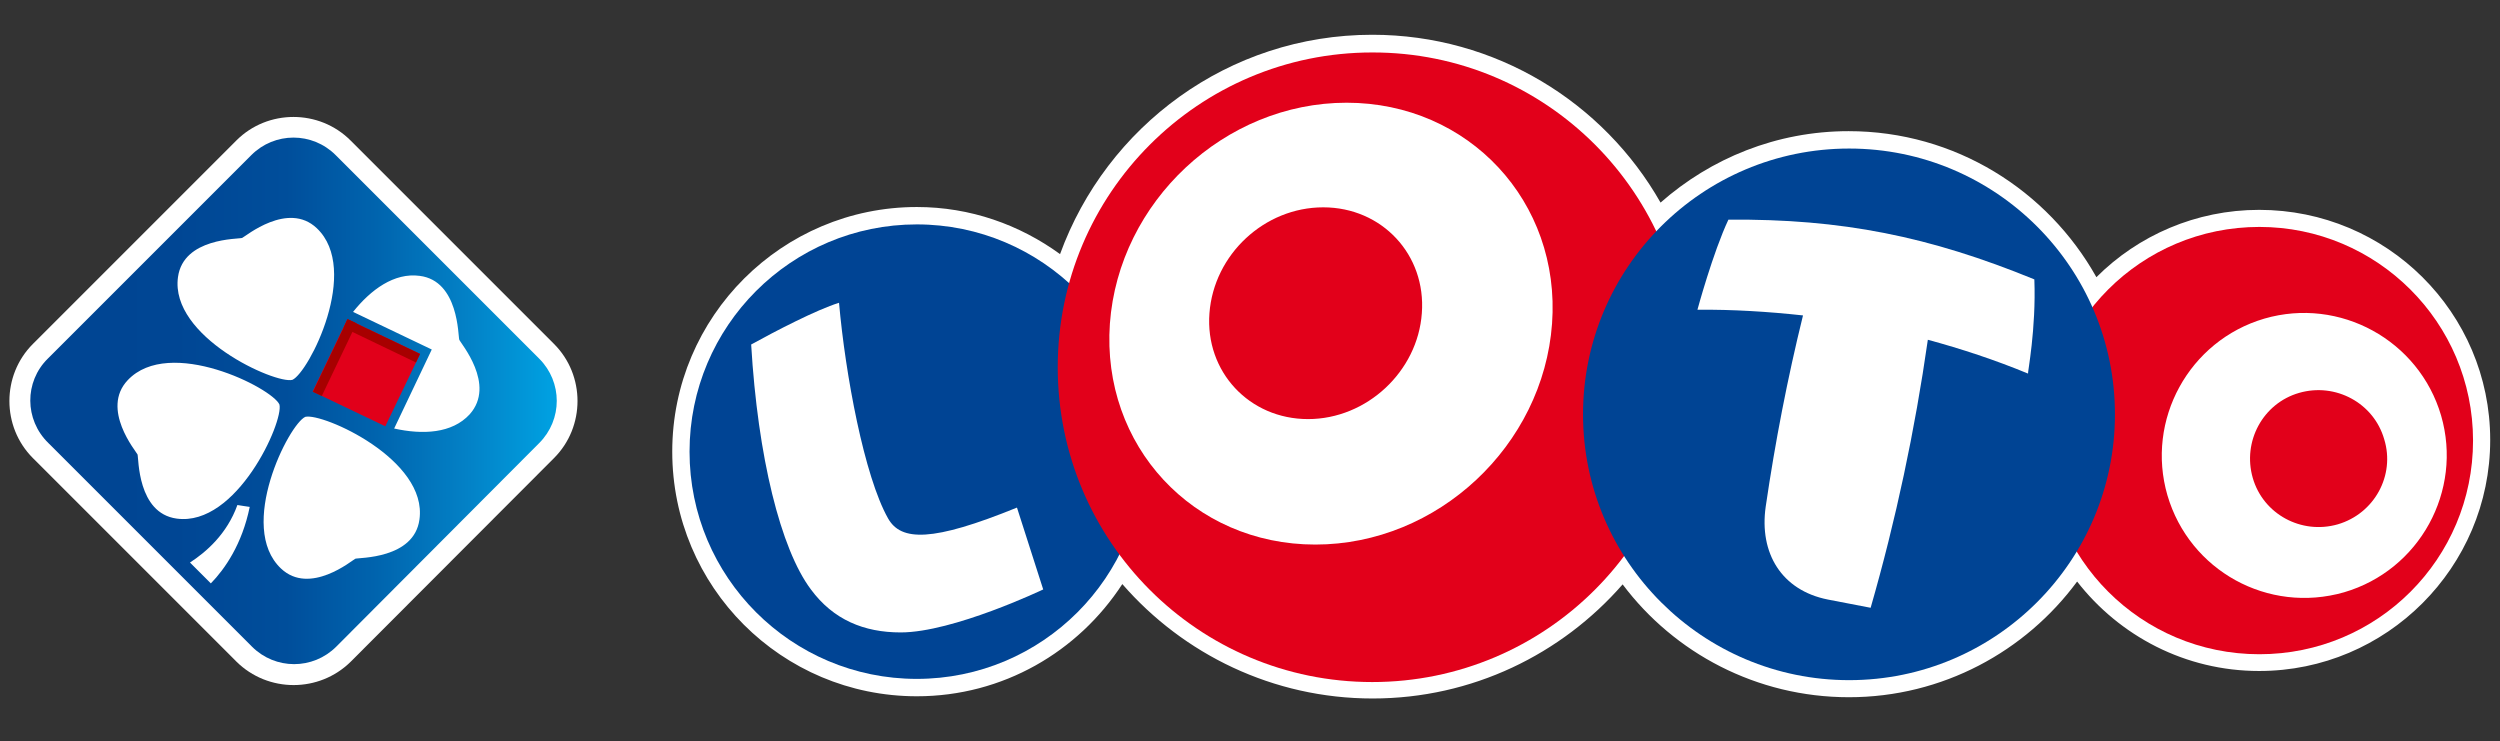
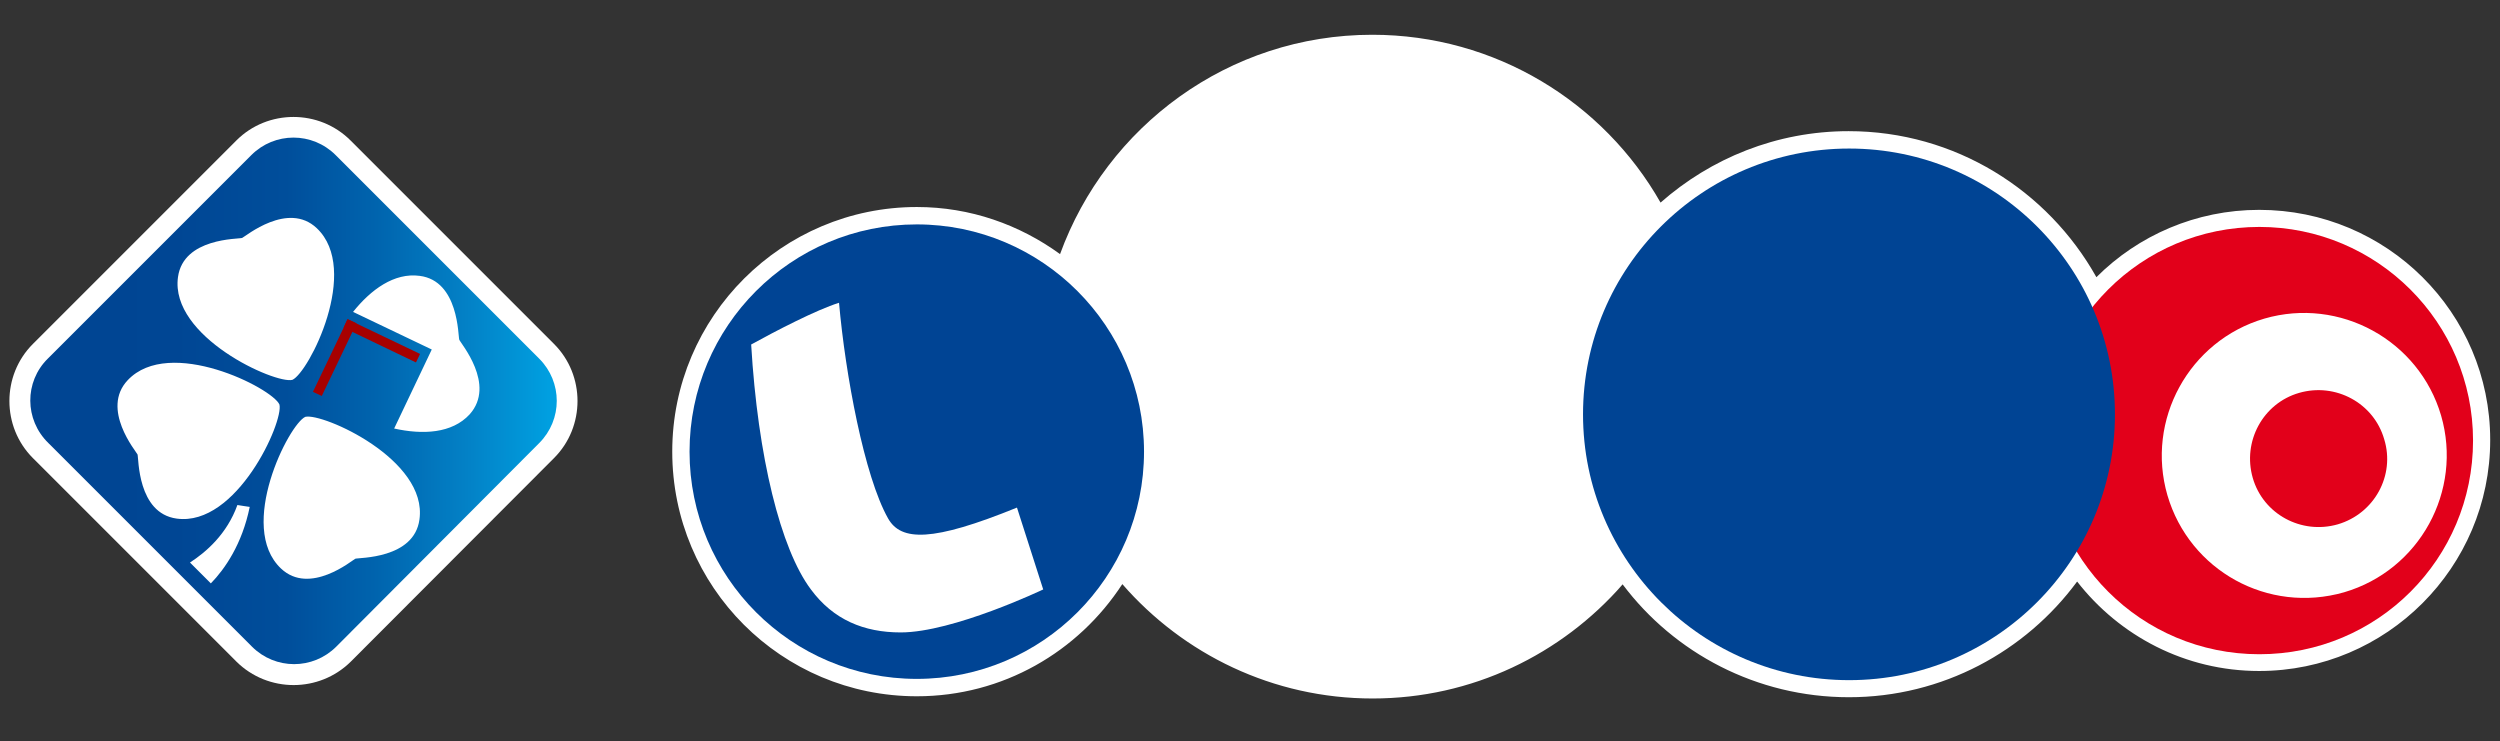
<svg xmlns="http://www.w3.org/2000/svg" id="Calque_3" x="0px" y="0px" width="791px" height="234.5px" viewBox="0 0 791 234.5" style="enable-background:new 0 0 791 234.5;" xml:space="preserve">
  <rect x="0" y="0" width="791" height="234.5" fill="#333333" stroke="none" />
  <style type="text/css">	.st0{fill:#FFFFFF;}	.st1{fill:#004494;}	.st2{fill:#E2001A;}	.st3{fill:url(#Path_5_);}	.st4{fill:#E1001A;}	.st5{fill:#A70000;}</style>
  <g id="Logo_x2F_Loto_x2F_Nouveau-Super-Loto">
    <path id="Path_1_" class="st0" d="M714.8,66.4c-20,0-38.3,8.1-51.5,21.3c-15.4-27.5-44.7-46.2-78.4-46.2  c-22.8,0-43.6,8.6-59.5,22.6C507.4,32.4,473.2,11,434.2,11c-45.5,0-84.1,29-98.8,69.4c-12.8-9.3-28.4-14.9-45.3-14.9  c-42.6,0-77.4,34.6-77.4,77.4s34.6,77.4,77.4,77.4c27.2,0,51.1-14.1,65-35.5c19.3,22.2,47.7,36.2,79.2,36.2s59.8-14,79.1-36.1  c16.3,21.7,42.4,35.7,71.6,35.7c29.6,0,55.9-14.5,72.2-36.6c13.4,17.2,34.2,28.3,57.6,28.3c40.3,0,73.1-32.8,73.1-73.1  S755.1,66.4,714.8,66.4z" />
    <g transform="translate(0.569, 0)">
      <path id="Path_2_" class="st1" d="M361.4,142.9c0,39.7-32.2,71.9-71.9,71.9s-71.9-32.2-71.9-71.9s32.2-71.9,71.9-71.9   S361.4,103.3,361.4,142.9z" />
      <path id="Path_3_" class="st2" d="M781.9,139.4c0,37.4-30.2,67.6-67.6,67.6s-67.6-30.2-67.6-67.6s30.2-67.6,67.6-67.6   C751.5,71.8,781.9,102,781.9,139.4z" />
      <g id="Path_4_" transform="translate(9.1, 0)">
-         <path class="st2" d="M524.1,116.2c0,55-44.6,99.6-99.6,99.6S325,171.2,325,116.2s44.6-99.6,99.5-99.6    C479.5,16.5,524.1,61.1,524.1,116.2z" />
        <path class="st1" d="M659.5,131.1c0,46.4-37.7,84.1-84.1,84.1c-46.4,0-84.2-37.7-84.2-84.1S528.9,47,575.4,47    C621.8,47,659.5,84.7,659.5,131.1z" />
      </g>
      <path id="L" class="st0" d="M321.2,160.6c-26.8,10.9-36.7,10.7-40.8,3.4c-7.5-13.3-13.5-45.5-15.5-68.2c-7.1,2.2-20.2,9-27.8,13.2   c2.1,35.5,9.3,64.7,18.9,77.5c7.1,9.6,16.8,13.6,28.4,13.6c16.6,0,45.1-13.6,45.1-13.6L321.2,160.6z" />
-       <path id="O_1_" class="st0" d="M425.5,32.5c-38.6,0-72.1,31.3-74.9,69.9c-2.7,38.6,26.3,69.9,65,69.9c38.7,0,72.1-31.3,74.9-69.9   S464.1,32.5,425.5,32.5z M413.3,132.6c-18.6,0-32.6-15-31.2-33.5c1.4-18.6,17.4-33.5,36-33.5c18.6,0,32.6,15,31.2,33.5   C448,117.5,431.9,132.6,413.3,132.6z" />
-       <path id="T" class="st0" d="M643.1,88.4c-33.2-13.6-60.9-19.2-96.8-18.9c-4.9,10.4-9.8,28.5-9.8,28.5c11.2-0.1,22.4,0.6,33.4,1.8   c-4.9,19.9-8.8,40-11.8,60.5c-2.1,14.7,5,26.5,19.7,29.4c4.5,0.9,9,1.7,13.5,2.6c8-27.8,14-56.1,18.1-84.8   c10.7,2.9,21.3,6.4,31.7,10.7C640.9,118.2,643.7,104.1,643.1,88.4z" />
      <path id="O" class="st0" d="M715.9,100.8c-23.9,7-37.6,32.1-30.7,55.9c7,23.9,31.9,37.6,55.9,30.7c23.9-7,37.6-32.1,30.7-55.9   C764.8,107.6,739.7,93.9,715.9,100.8z M739.1,165.9c-11.5,3.3-23.6-3.2-26.9-14.7c-3.3-11.5,3.2-23.6,14.7-26.9   c11.5-3.3,23.6,3.2,26.9,14.7C757.3,150.4,750.7,162.5,739.1,165.9z" />
    </g>
  </g>
  <g transform="translate(0, 8.531)">
    <path id="Path_7_" class="st0" d="M74.8,200.8l-64.4-64.4c-9.9-9.9-9.9-26.2,0-36.1l64.4-64.4c9.9-9.9,26.2-9.9,36.1,0l64.4,64.4  c9.9,9.9,9.9,26.2,0,36.1L111,200.8C101,210.7,84.8,210.7,74.8,200.8z" />
    <g transform="translate(0.711, 0.853)">
      <linearGradient id="Path_5_" gradientUnits="userSpaceOnUse" x1="2591.797" y1="213.382" x2="2583.106" y2="213.382" gradientTransform="matrix(19.264 0 0 19.265 -49754.957 -3993.474)">
        <stop offset="0" style="stop-color:#00A0E1" />
        <stop offset="1.000000e-02" style="stop-color:#009EDF" />
        <stop offset="0.16" style="stop-color:#0381C6" />
        <stop offset="0.33" style="stop-color:#0064AE" />
        <stop offset="0.501" style="stop-color:#004E9B" />
        <stop offset="0.71" style="stop-color:#004694" />
        <stop offset="1" style="stop-color:#004492" />
      </linearGradient>
      <path id="Path_8_" class="st3" d="M14.4,104.1l64.4-64.4c7.4-7.4,19.3-7.4,26.7,0l64.4,64.4c7.4,7.4,7.4,19.3,0,26.7l-64.2,64.4   c-7.4,7.4-19.3,7.4-26.7,0l-64.4-64.4C7,123.4,7,111.4,14.4,104.1z" />
      <path id="Shape_2_" class="st0" d="M144.6,98.1c-0.4-1.1-0.1-18.6-12.5-20.2c-8.1-1.1-15.5,4.4-21.1,11.4l24.9,11.9L124,126.2   c9,2,18.3,1.6,23.9-4.5C156.3,112.3,145,99.2,144.6,98.1z M95.9,122.5c-5.2,2.3-21.7,34.8-7.7,48c9.1,8.6,22.5-2.6,23.5-3.1   c1.1-0.4,18.6,0.1,20.3-12.4C134.7,136,101.4,121.2,95.9,122.5z M91.8,110.8c5.2-2.3,21.7-34.8,7.7-48c-9.1-8.6-22.5,2.6-23.6,3.1   c-1.1,0.4-18.6-0.1-20.3,12.4C53,97.2,86.4,112.2,91.8,110.8L91.8,110.8z M87.7,118.6c-2.3-5.2-34.8-21.7-48-7.7   c-8.6,9.1,2.6,22.5,3.1,23.5c0.4,1.1-0.1,18.6,12.4,20.3C74.2,157.3,89.1,124,87.7,118.6L87.7,118.6z M59.4,168.6l6.6,6.6   c4.4-4.5,9.9-12.4,12.3-24.2c-0.5-0.1-3.6-0.5-3.9-0.6C71.1,159.6,64.5,165.3,59.4,168.6L59.4,168.6z" />
-       <polygon id="Rectangle" class="st4" points="98.2,114.5 109.2,91.6 132.2,102.6 121.2,125.5   " />
      <polygon id="Rectangle_1_" class="st5" points="108,94.3 109.2,91.6 132.2,102.6 130.9,105.3   " />
      <polygon id="Rectangle_2_" class="st5" points="98.3,114.6 109.3,91.6 112.1,92.9 101.1,115.9   " />
    </g>
  </g>
</svg>